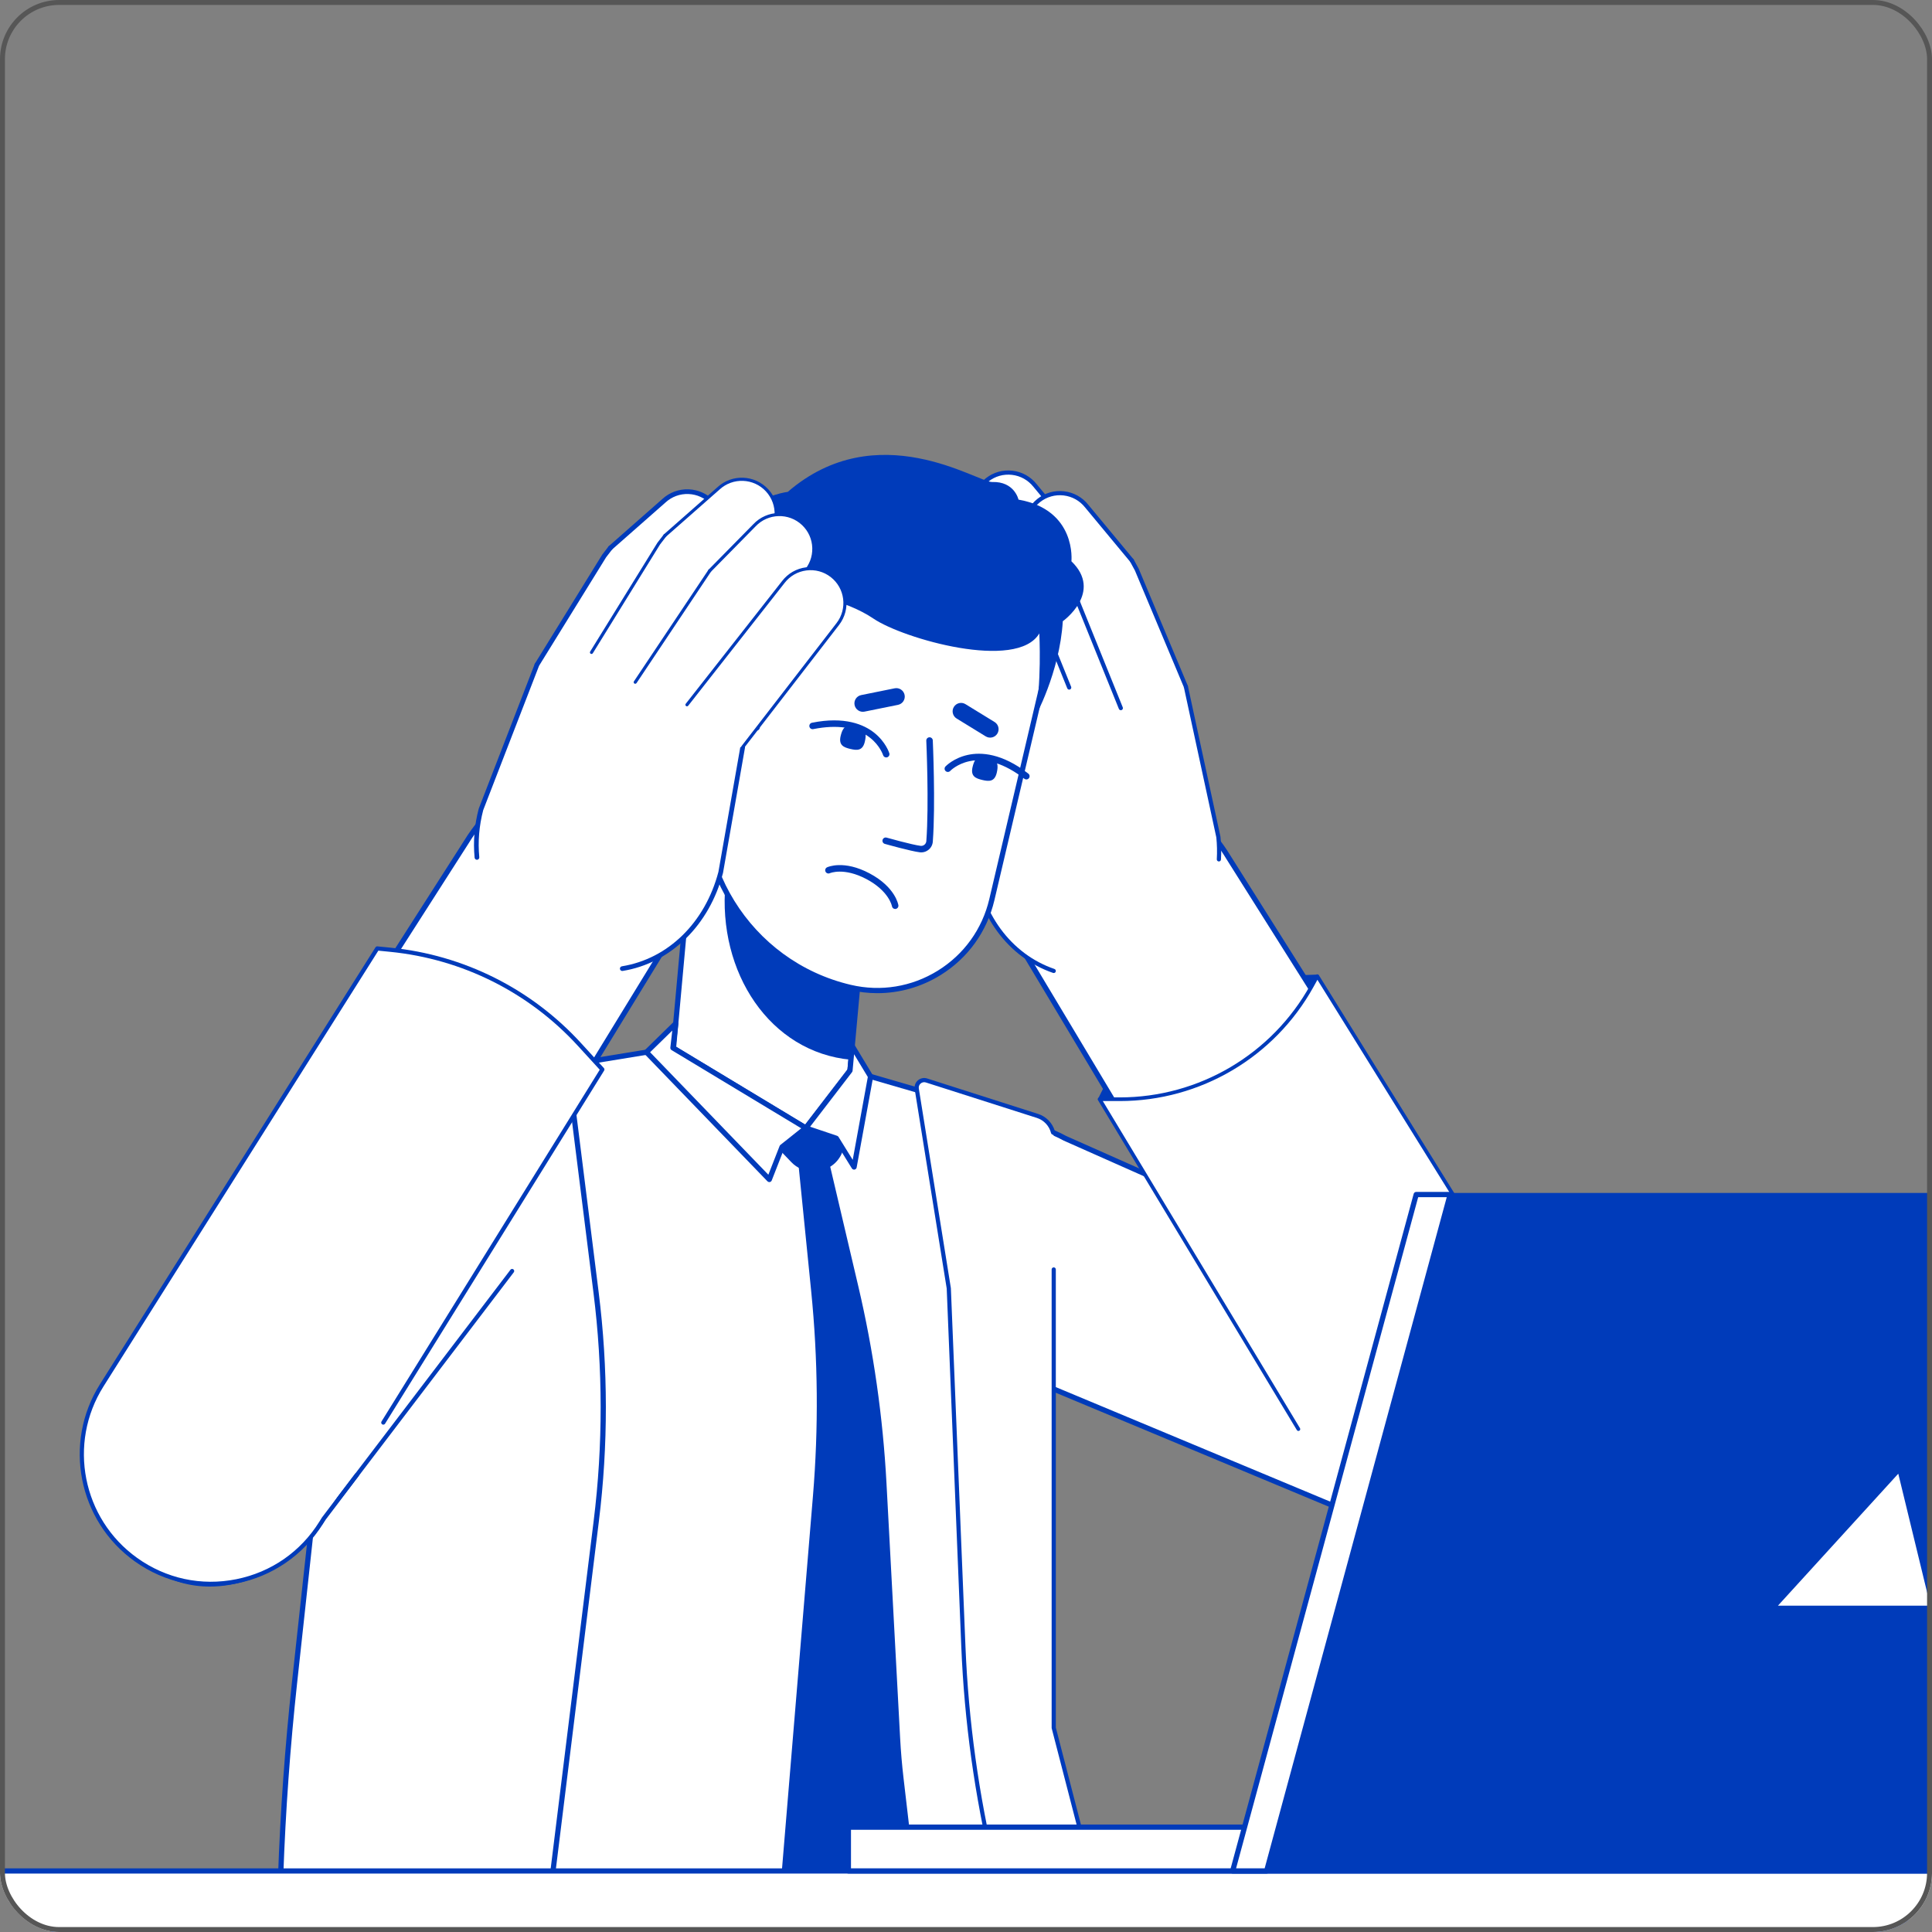
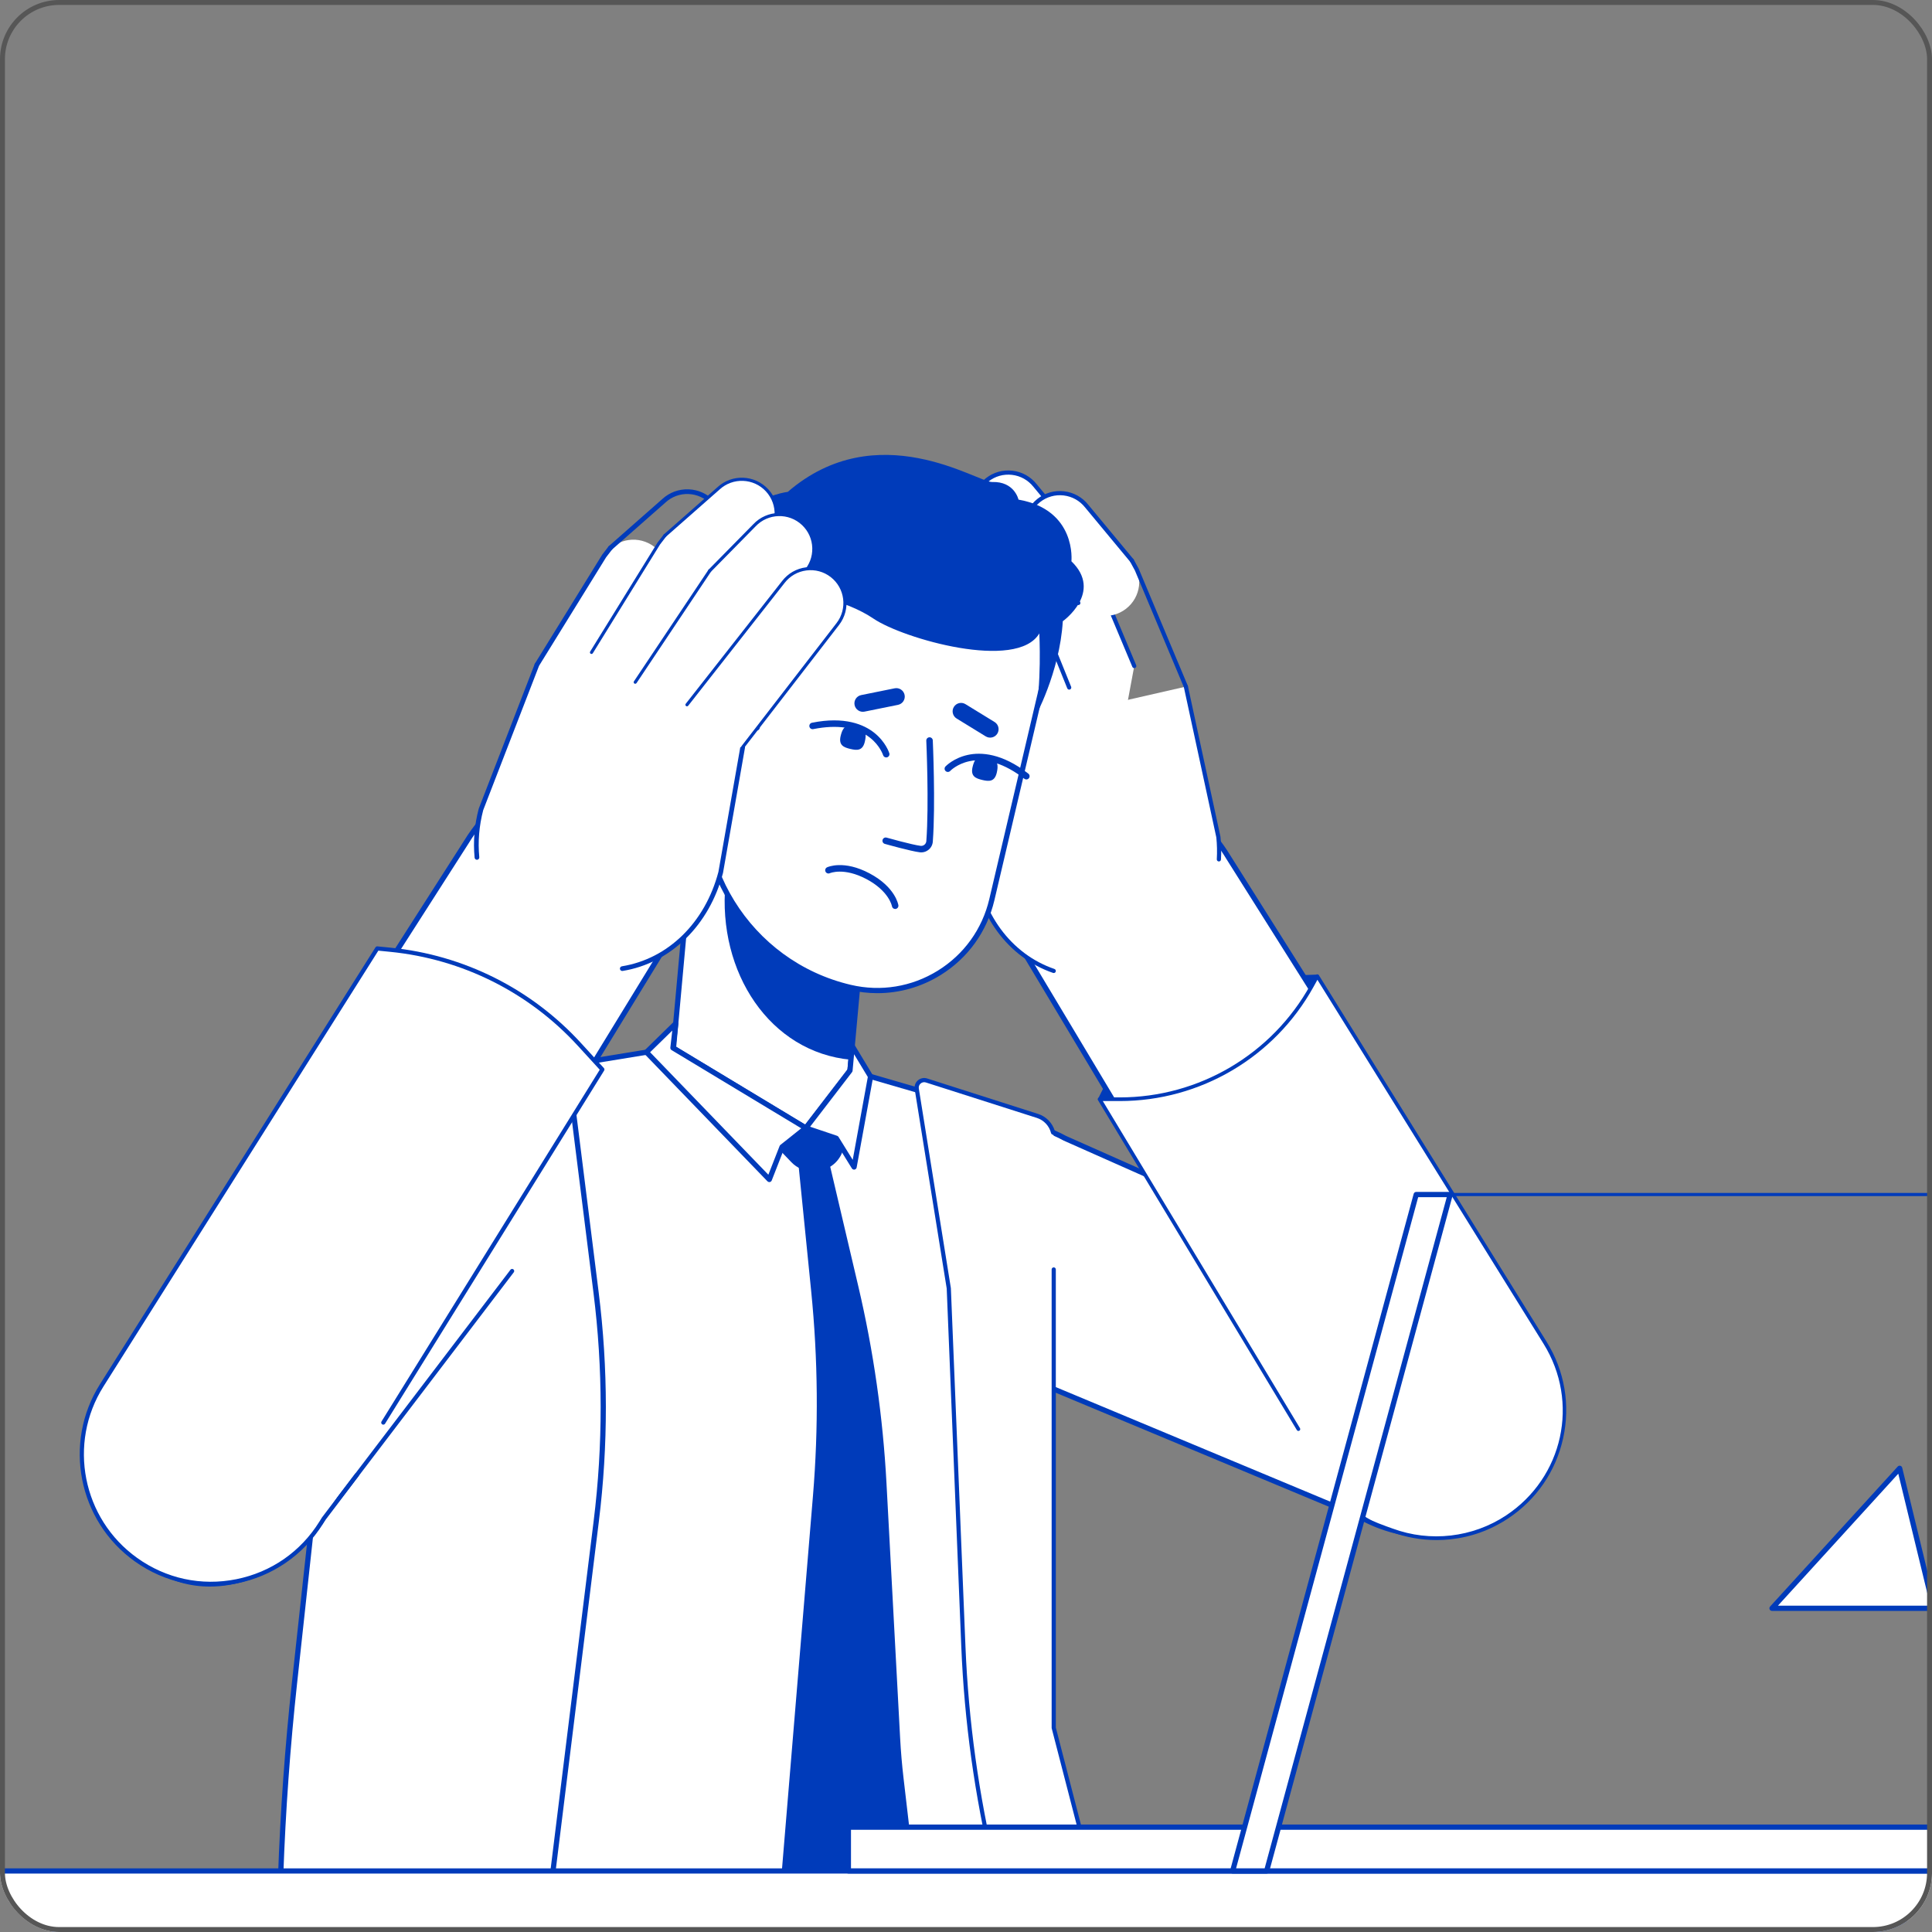
<svg xmlns="http://www.w3.org/2000/svg" width="392" height="392" viewBox="0 0 392 392" fill="none">
  <rect x="0" y="0" width="392" height="392" fill="#808080" stroke="none" />
  <g clip-path="url(#clip0_4_329)">
    <path d="M310.041 300.855C316.466 289.224 314.119 275.769 302.489 269.344L216.061 230.953C204.431 224.527 189.794 228.747 183.368 240.377C176.943 252.008 181.163 266.645 192.793 273.07L276.061 307.825C287.691 314.251 303.617 312.486 310.042 300.856L310.041 300.855Z" fill="white" />
    <path d="M290.345 312.038C285.364 312.038 280.266 310.748 275.829 308.302L192.587 273.559C192.569 273.551 192.552 273.543 192.535 273.533C186.787 270.357 182.618 265.133 180.799 258.821C178.98 252.51 179.727 245.869 182.903 240.12C186.079 234.372 191.303 230.204 197.615 228.384C203.919 226.567 210.552 227.31 216.296 230.476L302.704 268.859C302.718 268.865 302.732 268.871 302.746 268.879C305.642 270.479 308.051 272.547 309.904 275.024C311.678 277.396 312.906 280.09 313.553 283.032C314.828 288.823 313.745 295.243 310.505 301.109C307.419 306.694 301.946 310.432 295.093 311.631C293.539 311.903 291.948 312.037 290.345 312.037V312.038ZM193.023 272.592L276.264 307.336C276.282 307.343 276.299 307.351 276.315 307.361C280.564 309.708 285.566 311.005 290.475 311.005C298.135 311.005 305.57 307.849 309.575 300.599C312.691 294.959 313.736 288.801 312.517 283.262C311.244 277.481 307.695 272.834 302.25 269.819L215.842 231.436C215.829 231.43 215.815 231.424 215.801 231.416C204.445 225.143 190.102 229.277 183.828 240.633C180.789 246.134 180.074 252.489 181.815 258.528C183.554 264.557 187.532 269.551 193.021 272.592H193.023Z" fill="#003BBA" />
    <path d="M223.103 223.031L223.901 221.43C230.722 207.743 244.481 198.883 259.763 198.334L267.285 198.063L270.257 210.547L234.844 230.062L223.103 223.031Z" fill="#003BBA" />
    <path d="M234.844 230.38C234.788 230.38 234.731 230.365 234.681 230.334L222.939 223.303C222.797 223.217 222.744 223.037 222.818 222.889L223.617 221.288C230.495 207.487 244.342 198.569 259.752 198.016L267.275 197.745C267.427 197.739 267.561 197.842 267.596 197.989L270.567 210.473C270.6 210.612 270.536 210.756 270.411 210.825L234.999 230.339C234.951 230.366 234.898 230.379 234.845 230.379L234.844 230.38ZM223.518 222.91L234.85 229.696L269.891 210.386L267.036 198.391L259.774 198.652C244.597 199.197 230.959 207.98 224.185 221.572L223.518 222.91Z" fill="#003BBA" />
    <path d="M216.914 161.904C205.523 168.744 200.805 181.561 207.646 192.953L270.91 298.567C277.75 309.959 292.528 313.649 303.92 306.809C315.312 299.969 319.002 285.189 312.162 273.798L249.218 173.904C242.378 162.512 228.306 155.064 216.915 161.905L216.914 161.904Z" fill="white" />
    <path d="M291.578 310.781C289.579 310.781 287.568 310.535 285.579 310.039C279.206 308.448 273.835 304.47 270.455 298.84L207.191 193.226C205.487 190.388 204.44 187.391 204.08 184.319C203.734 181.377 204.024 178.43 204.938 175.561C206.739 169.911 210.897 164.899 216.642 161.45C219.459 159.758 222.538 158.854 225.791 158.762C228.81 158.677 231.899 159.288 234.978 160.579C240.799 163.02 246.154 167.775 249.668 173.625L312.61 273.515C312.61 273.515 312.614 273.522 312.616 273.525C315.997 279.156 316.982 285.766 315.392 292.138C313.802 298.511 309.824 303.882 304.194 307.264C300.32 309.589 295.984 310.782 291.58 310.782L291.578 310.781ZM226.415 159.782C223.288 159.782 220.156 160.575 217.188 162.357C211.663 165.674 207.671 170.478 205.948 175.882C204.149 181.528 204.893 187.337 208.1 192.68L271.364 298.294C275.772 305.633 283.579 309.705 291.575 309.705C295.696 309.705 299.866 308.625 303.648 306.353C314.769 299.675 318.386 285.196 311.711 274.074L248.77 174.185C248.77 174.185 248.766 174.178 248.764 174.175C243.847 165.986 235.154 159.78 226.416 159.78L226.415 159.782Z" fill="#003BBA" />
    <path d="M313.499 272.449L267.285 198.063L266.19 200.042C258.341 214.227 243.408 223.032 227.196 223.032H223.103L269.221 299.547C276.84 312.188 293.455 315.94 305.768 307.799C317.487 300.05 320.913 284.384 313.499 272.45V272.449Z" fill="white" />
    <path d="M291.5 312.477C288.377 312.477 285.247 311.922 282.314 310.84L281.045 310.386C279.918 309.984 278.794 309.532 277.701 309.044L273.237 307.049C273.051 306.966 272.966 306.746 273.05 306.56C273.133 306.373 273.353 306.289 273.539 306.372L278.003 308.367C279.078 308.847 280.185 309.291 281.293 309.688L282.566 310.143C290.195 312.958 298.791 311.966 305.561 307.489C317.194 299.797 320.542 284.492 313.182 272.646L267.302 198.797L266.514 200.223C258.602 214.521 243.536 223.403 227.195 223.403H223.758L263.765 289.778C263.871 289.954 263.814 290.182 263.639 290.287C263.463 290.392 263.235 290.335 263.13 290.16L222.783 223.223C222.714 223.108 222.712 222.965 222.778 222.848C222.844 222.732 222.968 222.66 223.101 222.66H227.195C243.267 222.66 258.084 213.924 265.865 199.862L266.96 197.883C267.024 197.768 267.143 197.696 267.275 197.692C267.403 197.69 267.53 197.756 267.599 197.867L313.813 272.253C317.45 278.107 318.642 285.039 317.169 291.772C315.697 298.505 311.72 304.306 305.97 308.107C302.407 310.463 298.464 311.884 294.25 312.331C293.337 312.428 292.418 312.477 291.499 312.477H291.5Z" fill="#003BBA" />
    <path d="M197.077 149.246L182.014 121.767C180.174 118.411 181.403 114.198 184.759 112.358C188.115 110.518 192.328 111.748 194.168 115.103L209.499 142.564L211.634 151.323L197.076 149.246H197.077Z" fill="white" />
    <path d="M197.077 149.67C196.928 149.67 196.783 149.591 196.705 149.45L181.642 121.97C180.697 120.248 180.48 118.26 181.031 116.374C181.581 114.489 182.833 112.931 184.556 111.986C188.111 110.037 192.59 111.344 194.54 114.9L209.869 142.357C209.984 142.562 209.911 142.82 209.706 142.934C209.502 143.048 209.244 142.975 209.13 142.771L193.799 115.31C192.073 112.161 188.11 111.006 184.965 112.729C183.44 113.564 182.334 114.943 181.846 116.612C181.36 118.28 181.552 120.038 182.387 121.562L197.45 149.042C197.563 149.247 197.488 149.505 197.283 149.617C197.218 149.652 197.148 149.669 197.079 149.669L197.077 149.67Z" fill="#003BBA" />
    <path d="M207.446 144.478L197.183 122.034C195.591 118.553 197.123 114.441 200.604 112.849C204.085 111.257 208.197 112.789 209.789 116.27L220.502 139.698L222.08 145.676L209.247 148.77L207.447 144.478H207.446Z" fill="white" />
    <path d="M209.174 115.174L201.698 104.726C199.534 101.569 195.22 100.764 192.063 102.927C188.907 105.091 188.101 109.405 190.265 112.562L197.741 123.009C199.884 126.137 204.144 126.961 207.3 124.859C210.515 122.716 211.358 118.36 209.174 115.174Z" fill="white" />
    <path d="M207.446 144.902C207.285 144.902 207.13 144.809 207.059 144.653L197.355 123.185C197.258 122.972 197.353 122.721 197.567 122.624C197.78 122.528 198.031 122.622 198.128 122.836L207.832 144.304C207.928 144.517 207.834 144.769 207.62 144.865C207.564 144.891 207.504 144.903 207.445 144.903L207.446 144.902Z" fill="#003BBA" />
    <path d="M220.501 140.122C220.341 140.122 220.188 140.03 220.117 139.876L208.789 115.352C208.691 115.139 208.784 114.887 208.996 114.789C209.208 114.69 209.46 114.783 209.559 114.995L220.886 139.52C220.985 139.733 220.891 139.984 220.679 140.082C220.622 140.109 220.562 140.122 220.502 140.122H220.501Z" fill="#003BBA" />
    <path d="M197.742 123.434C197.609 123.434 197.479 123.373 197.396 123.257L189.92 112.81C187.623 109.458 188.479 104.871 191.824 102.579C193.445 101.468 195.4 101.054 197.332 101.416C199.263 101.776 200.938 102.867 202.049 104.488L209.52 114.929C209.656 115.119 209.612 115.383 209.421 115.52C209.23 115.657 208.965 115.612 208.83 115.422L201.353 104.974C200.365 103.534 198.884 102.569 197.176 102.25C195.467 101.931 193.737 102.297 192.304 103.279C189.345 105.307 188.588 109.365 190.616 112.324L198.086 122.765C198.223 122.956 198.179 123.22 197.988 123.357C197.913 123.41 197.827 123.436 197.742 123.436V123.434Z" fill="#003BBA" />
    <path d="M240.615 139.314L247.212 169.85C248.641 184.013 239.424 196.541 225.262 197.97L223.898 198.108C209.735 199.537 198.951 189.026 197.523 174.863L197.077 149.245" fill="white" />
    <path d="M213.802 197.427C213.756 197.427 213.71 197.42 213.664 197.404C204.531 194.272 198.184 185.651 197.101 174.906C197.1 174.894 197.099 174.882 197.099 174.871L196.653 149.252C196.649 149.018 196.836 148.825 197.07 148.821C197.303 148.819 197.497 149.003 197.501 149.238L197.947 174.838C199.002 185.241 205.129 193.58 213.94 196.602C214.161 196.678 214.279 196.919 214.204 197.14C214.143 197.316 213.979 197.426 213.803 197.426L213.802 197.427Z" fill="#003BBA" />
    <path d="M247.311 174.789C247.302 174.789 247.294 174.789 247.285 174.789C247.051 174.775 246.873 174.575 246.887 174.341C246.972 172.882 246.941 171.394 246.792 169.917L240.199 139.404C240.149 139.175 240.296 138.949 240.525 138.9C240.754 138.851 240.979 138.997 241.028 139.225L247.626 169.761C247.629 169.777 247.631 169.792 247.633 169.808C247.788 171.338 247.821 172.879 247.733 174.39C247.72 174.616 247.532 174.79 247.31 174.79L247.311 174.789Z" fill="#003BBA" />
    <path d="M216.94 139.502L207.393 116.742C205.912 113.213 207.573 109.152 211.103 107.671C214.633 106.19 218.694 107.851 220.175 111.381L230.14 135.138L227.851 147.476L219.752 144.107L216.94 139.502Z" fill="white" />
    <path d="M219.183 109.563L210.01 98.51C207.635 95.51 203.276 95.003 200.275 97.379C197.274 99.755 196.768 104.113 199.144 107.114L208.317 118.167C210.671 121.14 214.976 121.669 217.981 119.354C221.041 116.996 221.581 112.591 219.184 109.563H219.183Z" fill="white" />
    <path d="M230.141 135.561C229.975 135.561 229.817 135.464 229.75 135.302L219.793 111.565L218.81 109.766C218.698 109.561 218.774 109.303 218.979 109.191C219.185 109.078 219.442 109.155 219.555 109.359L220.547 111.177C220.554 111.19 220.559 111.203 220.566 111.216L230.531 134.973C230.621 135.189 230.52 135.437 230.304 135.529C230.25 135.551 230.195 135.561 230.14 135.561H230.141Z" fill="#003BBA" />
    <path d="M216.94 139.926C216.772 139.926 216.613 139.826 216.546 139.661L207.922 118.326C207.834 118.109 207.939 117.862 208.156 117.774C208.374 117.686 208.621 117.791 208.709 118.008L217.333 139.343C217.421 139.56 217.316 139.807 217.099 139.895C217.047 139.916 216.993 139.926 216.94 139.926Z" fill="#003BBA" />
    <path d="M208.316 118.591C208.195 118.591 208.074 118.539 207.99 118.437L198.818 107.385C197.592 105.837 197.046 103.914 197.272 101.963C197.499 100.011 198.472 98.265 200.012 97.045C201.553 95.826 203.475 95.279 205.427 95.506C207.378 95.733 209.124 96.706 210.344 98.246L219.511 109.292C219.661 109.472 219.636 109.739 219.456 109.888C219.276 110.038 219.009 110.013 218.859 109.833L209.687 98.781C208.602 97.41 207.057 96.549 205.33 96.349C203.605 96.149 201.903 96.632 200.54 97.711C199.177 98.79 198.316 100.335 198.116 102.061C197.916 103.788 198.399 105.488 199.478 106.851L208.645 117.897C208.795 118.077 208.77 118.344 208.59 118.493C208.51 118.559 208.415 118.591 208.32 118.591H208.316Z" fill="#003BBA" />
-     <path d="M227.413 143.678L217.867 120.919C216.386 117.389 218.047 113.328 221.577 111.847C225.107 110.366 229.168 112.027 230.649 115.557L240.614 139.314L227.413 143.678Z" fill="white" />
    <path d="M229.656 113.739L220.484 102.687C218.109 99.686 213.75 99.179 210.749 101.556C207.748 103.931 207.242 108.29 209.618 111.291L218.79 122.343C221.145 125.317 225.45 125.846 228.454 123.531C231.515 121.172 232.055 116.768 229.658 113.739H229.656Z" fill="white" />
    <path d="M240.615 139.738C240.449 139.738 240.291 139.64 240.223 139.478L230.267 115.742L229.284 113.943C229.172 113.737 229.247 113.48 229.453 113.367C229.658 113.255 229.916 113.33 230.028 113.536L231.021 115.354C231.028 115.366 231.033 115.379 231.04 115.393L241.005 139.15C241.095 139.366 240.994 139.614 240.778 139.705C240.725 139.727 240.669 139.738 240.615 139.738Z" fill="#003BBA" />
-     <path d="M227.414 144.102C227.247 144.102 227.088 144.002 227.021 143.837L218.397 122.502C218.309 122.285 218.414 122.038 218.631 121.95C218.849 121.862 219.096 121.967 219.184 122.184L227.808 143.519C227.896 143.736 227.791 143.983 227.573 144.071C227.522 144.092 227.467 144.102 227.414 144.102Z" fill="#003BBA" />
    <path d="M218.79 122.767C218.668 122.767 218.548 122.715 218.464 122.614L209.292 111.561C208.066 110.013 207.519 108.091 207.746 106.139C207.973 104.188 208.946 102.442 210.486 101.222C212.026 100.003 213.949 99.456 215.901 99.683C217.852 99.909 219.598 100.883 220.818 102.423L229.985 113.468C230.134 113.648 230.11 113.915 229.93 114.065C229.75 114.214 229.483 114.19 229.333 114.01L220.161 102.957C219.075 101.586 217.531 100.726 215.804 100.525C214.078 100.325 212.377 100.808 211.014 101.887C209.652 102.967 208.79 104.511 208.59 106.238C208.39 107.964 208.873 109.665 209.952 111.028L219.119 122.073C219.268 122.253 219.244 122.52 219.064 122.67C218.984 122.736 218.889 122.767 218.794 122.767H218.79Z" fill="#003BBA" />
    <path d="M146.016 233.245L159.644 234.486C165.801 235.047 171.247 230.51 171.809 224.352L176.302 175.048C176.863 168.89 172.326 163.444 166.169 162.882L152.542 161.641C146.384 161.08 140.938 165.617 140.376 171.774L135.883 221.079C135.322 227.237 139.859 232.683 146.016 233.245Z" fill="white" />
    <path d="M160.667 235.063C160.312 235.063 159.955 235.047 159.595 235.014L145.967 233.773C139.529 233.185 134.767 227.47 135.355 221.032L139.848 171.727C140.132 168.607 141.614 165.785 144.02 163.781C146.426 161.776 149.47 160.829 152.589 161.113L166.217 162.354C169.336 162.638 172.158 164.12 174.162 166.526C176.167 168.933 177.114 171.976 176.83 175.095L172.337 224.4C171.783 230.478 166.657 235.062 160.668 235.062L160.667 235.063ZM151.507 162.123C149.02 162.123 146.634 162.984 144.7 164.595C142.511 166.418 141.162 168.984 140.904 171.822L136.41 221.127C136.152 223.965 137.014 226.732 138.837 228.921C140.66 231.11 143.226 232.458 146.064 232.717L159.691 233.958C160.019 233.988 160.344 234.003 160.667 234.003C166.116 234.003 170.778 229.834 171.281 224.305L175.775 175C176.033 172.162 175.171 169.395 173.348 167.206C171.525 165.017 168.958 163.669 166.121 163.41L152.494 162.169C152.164 162.139 151.834 162.124 151.507 162.124V162.123Z" fill="#003BBA" />
    <path d="M147.196 179.251L148.773 161.938C149.971 161.633 151.24 161.522 152.54 161.641L166.168 162.882C172.325 163.443 176.862 168.89 176.301 175.048L172.659 215.02C156.224 213.522 145.552 197.294 147.196 179.249V179.251Z" fill="#003BBA" />
    <path d="M172.508 200.339C185.356 203.36 198.22 195.394 201.241 182.547L211.77 137.775C215.717 120.989 205.309 104.181 188.523 100.234C171.737 96.287 154.93 106.695 150.982 123.481L143.807 153.992C138.933 174.716 151.784 195.468 172.508 200.34V200.339Z" fill="white" />
    <path d="M178.025 201.513C176.149 201.513 174.26 201.295 172.387 200.854C167.251 199.647 162.507 197.47 158.282 194.383C154.204 191.402 150.78 187.702 148.109 183.388C145.436 179.072 143.65 174.36 142.8 169.379C141.919 164.222 142.085 159.003 143.293 153.869L150.468 123.358C152.41 115.101 157.45 108.096 164.662 103.63C171.873 99.165 180.391 97.775 188.647 99.717C196.904 101.659 203.909 106.699 208.375 113.91C212.841 121.121 214.23 129.639 212.288 137.896L201.759 182.668C200.266 189.019 196.388 194.41 190.84 197.844C186.928 200.266 182.515 201.513 178.026 201.513H178.025ZM181.375 99.93C167.456 99.93 154.819 109.478 151.498 123.601L144.323 154.112C139.525 174.519 152.222 195.024 172.63 199.823C178.706 201.252 184.974 200.229 190.281 196.943C195.587 193.657 199.297 188.501 200.726 182.425L211.255 137.653C215.129 121.178 204.878 104.623 188.403 100.749C186.05 100.196 183.695 99.931 181.376 99.931L181.375 99.93Z" fill="#003BBA" />
    <path d="M138.42 123.741C143.651 101.495 159.836 99.802 159.836 99.802C178.012 84.122 198.385 97.897 201.302 97.799C205.854 97.646 206.652 101.37 206.652 101.37C218.499 103.466 217.389 113.883 217.389 113.883C223.889 120.168 215.639 126.046 215.639 126.046C215.003 136.557 209.901 145.723 209.901 145.723C211.429 139.226 210.876 128.517 210.876 128.517C206.34 136.215 183.227 129.588 177.242 125.527C171.495 121.627 163.521 120.55 162.886 120.469C160.442 123.727 153.409 147.461 153.409 147.461L144.885 155.394L139.596 177.52C135.361 170.68 133.19 145.989 138.421 123.741H138.42Z" fill="#003BBA" />
    <path d="M179.81 153.685C179.528 153.685 179.267 153.503 179.179 153.219C179.171 153.194 178.554 151.279 176.532 149.687C173.839 147.566 169.852 146.962 165.004 147.938C164.647 148.01 164.299 147.779 164.227 147.422C164.155 147.065 164.386 146.717 164.743 146.645C171.415 145.301 175.317 147.022 177.415 148.703C179.728 150.556 180.412 152.74 180.441 152.832C180.547 153.181 180.349 153.55 180.002 153.655C179.938 153.674 179.873 153.683 179.81 153.683V153.685Z" fill="#003BBA" />
    <path d="M170.564 149.33C170.124 151.202 171.18 151.641 172.536 151.96C173.892 152.279 175.034 152.357 175.473 150.484C176.063 147.977 174.964 147.719 173.608 147.401C172.252 147.082 171.145 146.854 170.564 149.33Z" fill="#003BBA" />
    <path d="M208.243 158.151C208.102 158.151 207.959 158.106 207.839 158.012C203.905 154.954 200.041 153.724 196.666 154.455C194.164 154.997 192.811 156.405 192.798 156.419C192.548 156.684 192.13 156.696 191.865 156.446C191.6 156.196 191.588 155.778 191.839 155.513C191.904 155.443 193.49 153.793 196.386 153.165C199.015 152.596 203.275 152.793 208.648 156.969C208.935 157.193 208.987 157.607 208.764 157.895C208.633 158.062 208.439 158.149 208.242 158.149L208.243 158.151Z" fill="#003BBA" />
    <path d="M202.243 156.78C201.803 158.652 200.661 158.573 199.305 158.255C197.95 157.936 196.893 157.498 197.333 155.625C197.922 153.118 199.021 153.377 200.377 153.696C201.733 154.015 202.824 154.303 202.243 156.78Z" fill="#003BBA" />
    <path d="M186.919 172.948C186.824 172.948 186.729 172.942 186.632 172.931C184.842 172.716 179.746 171.285 179.53 171.223C179.179 171.125 178.975 170.76 179.074 170.409C179.173 170.058 179.538 169.854 179.888 169.953C179.94 169.968 185.101 171.418 186.79 171.621C187.073 171.655 187.351 171.573 187.572 171.392C187.794 171.209 187.928 170.951 187.95 170.664C188.516 163.172 187.95 150.413 187.943 150.285C187.926 149.921 188.208 149.613 188.573 149.596C188.937 149.579 189.245 149.861 189.262 150.226C189.267 150.354 189.838 163.193 189.265 170.764C189.216 171.413 188.912 171.998 188.41 172.411C187.983 172.762 187.462 172.949 186.919 172.949V172.948Z" fill="#003BBA" />
    <path d="M181.627 184.43C181.308 184.43 181.028 184.199 180.976 183.874C180.966 183.821 180.393 180.809 175.815 178.375C171.219 175.932 168.397 177.159 168.369 177.172C168.04 177.321 167.647 177.178 167.496 176.85C167.343 176.521 167.483 176.132 167.811 175.977C167.947 175.913 171.209 174.432 176.435 177.21C181.661 179.988 182.257 183.52 182.281 183.67C182.336 184.03 182.089 184.366 181.728 184.421C181.695 184.426 181.661 184.429 181.628 184.429L181.627 184.43Z" fill="#003BBA" />
    <path d="M175.411 144.387L182.202 143.013C183.129 142.826 183.729 141.923 183.541 140.996C183.353 140.07 182.45 139.47 181.524 139.657L174.732 141.031C173.806 141.219 173.206 142.122 173.394 143.048C173.581 143.975 174.484 144.575 175.411 144.387Z" fill="#003BBA" />
    <path d="M194.101 145.788L200.007 149.412C200.813 149.905 201.867 149.653 202.361 148.848C202.855 148.042 202.603 146.987 201.797 146.493L195.891 142.87C195.086 142.376 194.031 142.629 193.537 143.434C193.043 144.24 193.295 145.294 194.101 145.788Z" fill="#003BBA" />
    <path d="M136.048 154.261L141.822 158.875C146.521 162.631 153.53 160.209 154.907 154.352C155.631 151.274 154.518 148.054 152.048 146.079L146.274 141.465C141.575 137.709 134.565 140.131 133.188 145.988C132.464 149.066 133.577 152.286 136.048 154.261Z" fill="white" />
    <path d="M146.925 156.103C146.727 156.103 146.533 156.015 146.403 155.849C146.179 155.562 146.231 155.147 146.519 154.923C147.448 154.202 148.082 153.213 148.352 152.064C148.664 150.736 148.441 149.367 147.723 148.207C147.005 147.048 145.878 146.238 144.551 145.926C142.792 145.512 140.986 146.04 139.723 147.335C139.469 147.596 139.051 147.601 138.79 147.347C138.529 147.092 138.524 146.675 138.778 146.414C140.344 144.808 142.672 144.128 144.853 144.641C146.524 145.035 147.941 146.054 148.844 147.513C149.747 148.972 150.028 150.695 149.636 152.366C149.301 153.79 148.482 155.069 147.328 155.965C147.208 156.059 147.066 156.104 146.925 156.104V156.103Z" fill="#003BBA" />
    <path d="M141.714 152.234C141.535 152.234 141.358 152.163 141.229 152.022C140.982 151.755 140.998 151.337 141.266 151.09C142.838 149.638 145.019 149.064 147.099 149.553C148.17 149.806 148.857 150.268 149.439 150.731C149.724 150.958 149.772 151.372 149.545 151.658C149.318 151.943 148.904 151.99 148.618 151.764C148.069 151.327 147.573 151.019 146.798 150.838C145.145 150.449 143.412 150.906 142.162 152.06C142.035 152.178 141.875 152.235 141.715 152.235L141.714 152.234Z" fill="#003BBA" />
    <path d="M143.693 160.667C143.605 160.667 143.515 160.649 143.43 160.611C142.713 160.3 142.033 159.889 141.409 159.39L135.635 154.776C132.98 152.654 131.768 149.145 132.546 145.837C133.244 142.866 135.384 140.496 138.27 139.498C141.155 138.501 144.301 139.044 146.686 140.95L152.46 145.564C153.05 146.035 153.577 146.58 154.028 147.184C154.246 147.477 154.185 147.889 153.893 148.108C153.6 148.326 153.187 148.266 152.97 147.973C152.586 147.459 152.138 146.996 151.635 146.594L145.861 141.98C143.832 140.358 141.155 139.897 138.7 140.745C136.245 141.594 134.424 143.61 133.829 146.138C133.167 148.954 134.199 151.94 136.458 153.745L142.232 158.359C142.765 158.785 143.345 159.135 143.954 159.401C144.288 159.546 144.442 159.935 144.297 160.269C144.189 160.517 143.946 160.666 143.691 160.666L143.693 160.667Z" fill="#003BBA" />
    <path d="M61.057 420.118H184.85C200.433 417.067 210.098 414.152 210.098 414.152C216.892 399.942 218.572 383.824 214.857 368.52L212.962 360.717C209.278 345.539 208.484 329.802 210.625 314.33L212.627 228.874L172.46 217.208L163.5 228.874L136.54 212.612L76.847 222.356C76.847 222.356 62.333 323.966 61.191 357.977C60.551 377.035 60.628 399.049 60.819 414.722C60.842 416.518 60.919 418.322 61.058 420.118H61.057Z" fill="white" />
    <path d="M184.851 420.648H61.058C60.781 420.648 60.551 420.435 60.529 420.159C60.393 418.389 60.312 416.562 60.289 414.727C60.103 399.441 60.016 377.184 60.66 357.958C61.791 324.306 76.176 223.296 76.321 222.28C76.354 222.051 76.532 221.869 76.76 221.832L136.453 212.087C136.577 212.067 136.704 212.091 136.812 212.156L163.367 228.174L172.038 216.884C172.17 216.711 172.396 216.637 172.606 216.697L212.774 228.363C213.005 228.43 213.162 228.644 213.155 228.885L211.153 314.341C211.153 314.361 211.151 314.381 211.148 314.401C209.007 329.872 209.791 345.413 213.475 360.591L215.37 368.394C217.233 376.069 217.763 383.945 216.944 391.801C216.124 399.656 213.982 407.253 210.575 414.38C210.511 414.514 210.393 414.615 210.25 414.658C210.153 414.688 200.38 417.616 184.95 420.638C184.916 420.644 184.882 420.647 184.848 420.647L184.851 420.648ZM61.55 419.588H184.799C198.859 416.832 208.185 414.16 209.722 413.711C216.358 399.705 217.999 383.71 214.342 368.645L212.448 360.842C208.734 345.543 207.943 329.882 210.096 314.287L212.088 229.269L172.659 217.817L163.919 229.197C163.755 229.411 163.456 229.467 163.225 229.328L136.431 213.166L77.315 222.816C76.336 229.715 62.812 325.454 61.719 357.995C61.075 377.201 61.162 399.441 61.348 414.716C61.369 416.359 61.436 417.995 61.549 419.589L61.55 419.588Z" fill="#003BBA" />
    <path d="M166.992 231.912L173.843 261.075C176.92 274.172 178.829 287.517 179.548 300.951L182.318 352.693C182.462 355.393 182.691 358.087 183.005 360.773L185.989 386.348L178.751 410.972L158.112 389.741L165.267 303.529C166.415 289.694 166.295 275.783 164.907 261.97L161.888 231.912H166.993H166.992Z" fill="#003BBA" />
    <path d="M178.751 411.29C178.666 411.29 178.583 411.256 178.523 411.193L157.884 389.963C157.82 389.897 157.787 389.807 157.795 389.715L164.95 303.503C166.093 289.723 165.973 275.759 164.59 262L161.572 231.943C161.563 231.854 161.592 231.765 161.652 231.698C161.712 231.631 161.798 231.593 161.887 231.593H166.992C167.14 231.593 167.268 231.695 167.302 231.838L174.153 261.001C177.226 274.08 179.147 287.516 179.866 300.932L182.636 352.674C182.779 355.356 183.01 358.067 183.321 360.734L186.305 386.309C186.31 386.351 186.306 386.395 186.294 386.435L179.056 411.059C179.024 411.167 178.938 411.251 178.827 411.278C178.802 411.284 178.776 411.288 178.751 411.288V411.29ZM158.44 389.623L178.599 410.359L185.665 386.319L182.689 360.809C182.376 358.129 182.144 355.403 182 352.709L179.23 300.967C178.514 287.588 176.597 274.19 173.533 261.147L166.739 232.23H162.238L165.222 261.938C166.608 275.735 166.729 289.736 165.583 303.556L158.439 389.623H158.44Z" fill="#003BBA" />
    <path d="M171.811 227.948L167.741 227.286L163.5 228.872L160.093 228.828L156.091 230.678L160.81 235.6C162.029 236.871 163.772 237.501 165.521 237.301L165.966 237.25C168.408 236.973 170.39 235.147 170.866 232.736L171.81 227.948H171.811Z" fill="#003BBA" />
    <path d="M164.896 237.655C163.282 237.655 161.707 236.994 160.582 235.821L155.862 230.899C155.791 230.825 155.761 230.721 155.78 230.62C155.799 230.519 155.866 230.434 155.959 230.39L159.96 228.539C160.004 228.519 160.052 228.508 160.098 228.51L163.446 228.553L167.631 226.988C167.682 226.968 167.739 226.962 167.793 226.972L171.863 227.633C171.948 227.647 172.024 227.695 172.073 227.766C172.122 227.837 172.141 227.925 172.124 228.008L171.179 232.796C170.675 235.354 168.595 237.271 166.004 237.565L165.559 237.616C165.339 237.642 165.117 237.653 164.897 237.653L164.896 237.655ZM156.63 230.78L161.04 235.38C162.183 236.571 163.845 237.172 165.486 236.985L165.931 236.935C168.245 236.672 170.103 234.959 170.554 232.674L171.435 228.209L167.773 227.614L163.611 229.17C163.574 229.184 163.534 229.191 163.495 229.19L160.161 229.147L156.63 230.78Z" fill="#003BBA" />
    <path d="M131.16 213.488L137.105 207.675L136.54 212.611L163.5 228.873L158.675 232.714L156.092 239.313L131.16 213.488Z" fill="white" />
    <path d="M156.092 239.843C155.95 239.843 155.811 239.786 155.711 239.681L130.778 213.856C130.576 213.646 130.581 213.314 130.789 213.109L136.732 207.296C136.893 207.139 137.134 207.1 137.336 207.198C137.537 207.297 137.655 207.512 137.629 207.735L137.103 212.332L163.772 228.419C163.92 228.509 164.016 228.664 164.027 228.838C164.039 229.011 163.965 229.18 163.828 229.288L159.114 233.04L156.584 239.507C156.518 239.676 156.371 239.799 156.194 239.834C156.159 239.841 156.125 239.844 156.09 239.844L156.092 239.843ZM131.907 213.499L155.899 238.351L158.181 232.521C158.214 232.434 158.271 232.357 158.344 232.299L162.572 228.933L136.264 213.064C136.086 212.957 135.987 212.756 136.011 212.55L136.406 209.098L131.905 213.5L131.907 213.499Z" fill="#003BBA" />
    <path d="M172.46 217.207L163.5 228.873L169.684 230.956L173.292 236.785L176.636 218.42L172.913 212.243L172.46 217.207Z" fill="white" />
    <path d="M173.292 237.315C173.111 237.315 172.939 237.222 172.841 237.064L169.334 231.398L163.331 229.376C163.169 229.321 163.043 229.191 162.993 229.028C162.943 228.865 162.975 228.687 163.08 228.551L171.946 217.007L172.385 212.195C172.406 211.967 172.57 211.778 172.794 211.727C173.017 211.675 173.249 211.773 173.366 211.969L177.09 218.147C177.157 218.257 177.18 218.389 177.158 218.516L173.814 236.881C173.774 237.097 173.606 237.265 173.391 237.307C173.358 237.313 173.325 237.316 173.292 237.316V237.315ZM164.372 228.607L169.853 230.454C169.97 230.493 170.07 230.572 170.134 230.677L173.017 235.334L176.079 218.522L173.293 213.902L172.988 217.256C172.978 217.355 172.941 217.451 172.881 217.53L164.373 228.607H164.372Z" fill="#003BBA" />
    <path d="M112.449 420.118L111.768 383.14L120.985 308.603C122.887 293.225 122.874 277.669 120.947 262.294L115.185 216.305C114.989 214.767 113.539 213.709 112.014 213.992L82.877 219.392C76.909 220.498 72.373 225.388 71.718 231.421L59.761 341.404C56.918 367.548 55.998 393.856 57.002 420.118H112.45H112.449Z" fill="white" />
    <path d="M112.449 420.648H57C56.715 420.648 56.482 420.424 56.47 420.139C55.469 393.93 56.397 367.421 59.233 341.347L71.189 231.364C71.523 228.289 72.812 225.465 74.915 223.198C77.019 220.931 79.738 219.434 82.78 218.87L111.917 213.47C112.799 213.307 113.684 213.508 114.409 214.036C115.134 214.565 115.596 215.347 115.71 216.237L121.472 262.227C123.402 277.632 123.415 293.258 121.51 308.668L112.297 383.168L112.977 420.109C112.979 420.251 112.925 420.389 112.825 420.489C112.726 420.59 112.589 420.648 112.447 420.648H112.449ZM57.511 419.588H111.909L111.24 383.15C111.24 383.124 111.239 383.1 111.244 383.075L120.46 308.538C122.355 293.214 122.342 277.678 120.422 262.359L114.66 216.37C114.584 215.773 114.273 215.248 113.787 214.893C113.299 214.538 112.705 214.403 112.112 214.512L82.975 219.912C77.192 220.984 72.88 225.632 72.245 231.479L60.288 341.461C57.477 367.316 56.544 393.596 57.512 419.588H57.511Z" fill="#003BBA" />
    <path d="M186.009 220.921L192.509 261.393L195.47 334.127C196.086 349.251 198.169 364.279 201.69 379L210.268 414.86L230.733 416.022L213.802 350.576V230.92C213.802 228.866 212.474 227.048 210.517 226.423L187.981 219.224C186.896 218.878 185.828 219.798 186.008 220.922L186.009 220.921Z" fill="white" />
    <path d="M230.733 416.446C230.725 416.446 230.718 416.446 230.709 416.446L210.244 415.284C210.057 415.273 209.899 415.141 209.856 414.959L201.278 379.1C197.759 364.386 195.662 349.262 195.046 334.145L192.086 261.436L185.589 220.989C185.481 220.314 185.726 219.645 186.243 219.2C186.761 218.755 187.459 218.612 188.11 218.82L210.645 226.019C212.275 226.539 213.553 227.862 214.025 229.498L216.468 230.67C216.679 230.772 216.768 231.025 216.667 231.236C216.565 231.447 216.312 231.536 216.101 231.435L213.482 230.178C213.367 230.123 213.284 230.02 213.254 229.897C212.901 228.456 211.803 227.279 210.388 226.827L187.852 219.629C187.484 219.511 187.089 219.592 186.796 219.844C186.504 220.096 186.365 220.475 186.426 220.857L192.926 261.328C192.93 261.345 192.931 261.361 192.932 261.378L195.893 334.112C196.507 349.174 198.595 364.244 202.103 378.904L210.607 414.456L230.177 415.567L213.391 350.683C213.382 350.648 213.377 350.613 213.377 350.577V257.571C213.377 257.336 213.567 257.147 213.801 257.147C214.035 257.147 214.225 257.336 214.225 257.571V350.523L231.143 415.917C231.177 416.048 231.146 416.187 231.06 416.292C230.979 416.39 230.859 416.447 230.732 416.447L230.733 416.446Z" fill="#003BBA" />
    <path d="M32.021 318.573C20.691 311.63 16.091 298.77 23.034 287.44L62.881 232.747C69.824 221.417 84.637 217.862 95.965 224.805C107.294 231.748 110.85 246.56 103.907 257.89L65.801 307.933C58.858 319.263 43.349 325.516 32.02 318.574L32.021 318.573Z" fill="white" />
    <path d="M42.576 321.912C38.705 321.912 35.027 320.912 31.8 318.934C26.108 315.446 22.013 310.418 20.271 304.777C19.387 301.914 19.127 298.979 19.497 296.055C19.884 293.001 20.952 290.029 22.674 287.219C22.68 287.209 22.686 287.2 22.693 287.19L62.525 232.515C62.67 232.26 63.901 230.151 66.141 227.841C68.291 225.623 71.803 222.816 76.371 221.982C76.774 221.659 78.453 220.362 80.263 219.695C80.483 219.614 80.727 219.727 80.807 219.946C80.888 220.165 80.775 220.409 80.556 220.491C78.662 221.187 76.843 222.69 76.825 222.706C76.767 222.754 76.7 222.786 76.626 222.798C72.238 223.567 68.842 226.277 66.765 228.415C64.498 230.75 63.264 232.932 63.251 232.953C63.243 232.968 63.234 232.982 63.224 232.996L23.387 287.676C20.122 293.012 19.324 298.839 21.08 304.526C22.762 309.97 26.726 314.83 32.242 318.21C43.708 325.237 58.94 318.316 65.44 307.71C65.448 307.697 65.456 307.685 65.465 307.675L103.571 257.631C103.713 257.445 103.979 257.409 104.165 257.551C104.352 257.693 104.388 257.959 104.246 258.145L66.154 308.172C62.677 313.834 57.044 318.329 50.696 320.505C47.956 321.444 45.222 321.911 42.578 321.911L42.576 321.912Z" fill="#003BBA" />
    <path d="M127.095 159.048C138.424 165.991 143.025 178.851 136.082 190.18L63.606 308.583C56.663 319.912 41.851 323.468 30.523 316.525C19.193 309.582 15.638 294.769 22.581 283.44L94.685 170.753C101.628 159.424 115.767 152.105 127.096 159.048H127.095Z" fill="white" />
    <path d="M43.047 320.61C38.567 320.61 34.161 319.377 30.245 316.976C24.645 313.544 20.716 308.137 19.184 301.75C17.651 295.364 18.696 288.762 22.128 283.162L94.238 170.467C97.8 164.655 103.198 159.947 109.044 157.558C112.134 156.295 115.23 155.712 118.247 155.824C121.5 155.946 124.57 156.878 127.372 158.595C133.086 162.097 137.197 167.146 138.947 172.812C139.836 175.69 140.098 178.639 139.726 181.578C139.338 184.647 138.263 187.634 136.534 190.456L64.059 308.858C60.627 314.458 55.219 318.386 48.833 319.919C46.913 320.38 44.974 320.608 43.049 320.608L43.047 320.61ZM117.447 156.839C108.763 156.839 100.097 162.938 95.137 171.03L23.027 283.725C19.749 289.075 18.748 295.391 20.215 301.502C21.682 307.613 25.441 312.788 30.799 316.072C34.626 318.417 38.866 319.534 43.055 319.534C50.977 319.534 58.721 315.541 63.155 308.305L135.63 189.903C138.886 184.59 139.683 178.788 137.934 173.126C136.261 167.706 132.313 162.867 126.818 159.499C123.814 157.658 120.629 156.839 117.447 156.839Z" fill="#003BBA" />
    <path d="M20.647 281.07L76.546 192.44L79.191 192.702C93.915 194.161 107.581 201.005 117.57 211.919L122.217 216.997L65.183 308.929C57.182 321.827 39.946 325.277 27.595 316.455C16.269 308.364 13.221 292.842 20.647 281.07Z" fill="white" />
    <path d="M42.834 321.779C41.038 321.779 39.245 321.597 37.468 321.23C33.816 320.478 30.411 318.988 27.348 316.8C15.852 308.587 12.751 292.793 20.287 280.844L76.186 192.214C76.272 192.078 76.427 192.002 76.587 192.018L79.233 192.28C94.082 193.752 107.808 200.624 117.881 211.632L122.529 216.711C122.657 216.851 122.676 217.06 122.576 217.221L78.132 288.861C78.008 289.06 77.747 289.121 77.547 288.997C77.348 288.873 77.288 288.613 77.411 288.413L121.686 217.046L117.255 212.205C107.322 201.351 93.789 194.575 79.148 193.124L76.763 192.887L21.004 281.296C13.707 292.865 16.709 308.158 27.84 316.109C33.716 320.308 40.853 321.838 47.935 320.421C55.017 319.003 61.015 314.842 64.822 308.705L65.312 307.916C65.319 307.905 65.327 307.894 65.334 307.883L72.081 298.984C72.222 298.797 72.488 298.761 72.675 298.902C72.861 299.043 72.898 299.309 72.756 299.496L66.021 308.38L65.542 309.151C63.557 312.35 60.989 315.036 57.908 317.136C54.94 319.159 51.641 320.543 48.101 321.252C46.349 321.603 44.589 321.778 42.831 321.778L42.834 321.779Z" fill="#003BBA" />
    <path d="M121.386 141.295L134.452 120.151C136.478 116.872 135.462 112.571 132.183 110.545C128.903 108.519 124.603 109.535 122.577 112.814L108.939 134.885L121.387 141.296L121.386 141.295Z" fill="white" />
-     <path d="M123.85 111.16L134.707 101.602C137.542 98.989 141.956 99.169 144.569 102.003C147.182 104.837 147.002 109.252 144.169 111.865L133.311 121.423C130.503 124.012 126.136 123.862 123.511 121.089C120.837 118.263 120.99 113.798 123.85 111.16Z" fill="white" />
    <path d="M108.938 135.361C108.853 135.361 108.767 135.338 108.688 135.29C108.465 135.151 108.395 134.858 108.534 134.634L122.172 112.563C122.18 112.549 122.19 112.535 122.199 112.522L123.472 110.869C123.633 110.66 123.932 110.621 124.141 110.782C124.35 110.943 124.389 111.242 124.228 111.451L122.971 113.084L109.346 135.134C109.255 135.281 109.1 135.361 108.94 135.361H108.938Z" fill="#003BBA" />
    <path d="M121.386 141.772C121.302 141.772 121.218 141.75 121.141 141.704C120.916 141.568 120.842 141.276 120.978 141.05L132.902 121.178C133.038 120.953 133.33 120.879 133.556 121.015C133.782 121.151 133.855 121.443 133.719 121.669L121.795 141.541C121.706 141.69 121.548 141.773 121.386 141.773V141.772Z" fill="#003BBA" />
    <path d="M133.311 121.901C133.179 121.901 133.047 121.846 132.953 121.739C132.779 121.541 132.798 121.24 132.995 121.066L143.848 111.512C145.123 110.336 145.864 108.733 145.935 106.999C146.006 105.264 145.396 103.605 144.218 102.327C143.041 101.05 141.437 100.308 139.702 100.237C137.968 100.168 136.308 100.775 135.03 101.953C135.027 101.955 135.025 101.958 135.022 101.961L124.164 111.519C123.966 111.692 123.665 111.673 123.491 111.476C123.317 111.278 123.336 110.977 123.534 110.803L134.388 101.249C135.852 99.902 137.752 99.204 139.741 99.285C141.731 99.366 143.571 100.217 144.92 101.682C146.271 103.147 146.969 105.048 146.889 107.039C146.808 109.029 145.957 110.869 144.492 112.218C144.489 112.22 144.487 112.223 144.483 112.226L133.626 121.784C133.536 121.863 133.422 121.902 133.311 121.902V121.901Z" fill="#003BBA" />
    <path d="M108.939 134.884L97.588 164.228C93.946 178.094 101.151 192.002 115.015 195.643L116.351 195.994C130.217 199.636 142.591 190.871 146.233 177.005L150.693 151.591" fill="white" />
    <path d="M126.259 197.008C126.029 197.008 125.826 196.841 125.788 196.607C125.746 196.347 125.923 196.102 126.183 196.06C135.551 194.546 143.054 187.207 145.766 176.905L150.222 151.509C150.268 151.25 150.515 151.076 150.775 151.122C151.034 151.168 151.207 151.415 151.161 151.675L146.702 177.089C146.7 177.102 146.697 177.115 146.694 177.128C145.325 182.337 142.71 186.942 139.13 190.445C135.536 193.963 131.111 196.231 126.334 197.002C126.309 197.007 126.283 197.009 126.258 197.009L126.259 197.008Z" fill="#003BBA" />
    <path d="M96.771 174.447C96.528 174.447 96.32 174.262 96.297 174.015C95.983 170.731 96.262 167.398 97.127 164.107C97.131 164.09 97.136 164.073 97.144 164.056L108.495 134.712C108.591 134.467 108.866 134.345 109.112 134.44C109.358 134.535 109.48 134.811 109.385 135.057L98.043 164.376C97.213 167.548 96.945 170.761 97.247 173.925C97.272 174.187 97.079 174.42 96.817 174.446C96.801 174.447 96.787 174.448 96.772 174.448L96.771 174.447Z" fill="#003BBA" />
    <path d="M132.461 138.783L145.526 117.639C147.553 114.359 146.536 110.059 143.258 108.033C139.978 106.007 135.678 107.023 133.652 110.302L120.014 132.373L120.357 145.006L126.382 144.121L132.462 138.784L132.461 138.783Z" fill="white" />
    <path d="M134.924 108.648L145.782 99.09C148.616 96.477 153.031 96.657 155.644 99.491C158.257 102.325 158.077 106.74 155.243 109.353L144.386 118.911C141.578 121.5 137.211 121.35 134.586 118.577C131.912 115.751 132.064 111.285 134.924 108.648Z" fill="white" />
    <path d="M120.013 132.69C119.956 132.69 119.899 132.675 119.847 132.642C119.697 132.55 119.651 132.354 119.743 132.204L133.381 110.133C133.386 110.124 133.393 110.115 133.399 110.107L134.672 108.453C134.779 108.314 134.979 108.288 135.118 108.395C135.257 108.502 135.284 108.701 135.177 108.841L133.914 110.481L120.285 132.537C120.224 132.635 120.12 132.688 120.013 132.688V132.69Z" fill="#003BBA" />
    <path d="M132.461 139.101C132.405 139.101 132.348 139.086 132.297 139.055C132.147 138.965 132.098 138.769 132.188 138.619L144.112 118.747C144.202 118.596 144.397 118.548 144.549 118.638C144.699 118.728 144.748 118.924 144.658 119.074L132.734 138.946C132.675 139.046 132.569 139.101 132.461 139.101Z" fill="#003BBA" />
    <path d="M144.386 119.23C144.298 119.23 144.21 119.194 144.147 119.122C144.032 118.991 144.045 118.789 144.176 118.674L155.034 109.116C157.729 106.631 157.901 102.408 155.411 99.707C152.921 97.006 148.699 96.834 145.998 99.324L135.135 108.887C135.004 109.002 134.802 108.989 134.687 108.858C134.571 108.727 134.584 108.525 134.715 108.41L145.573 98.852C148.526 96.129 153.152 96.317 155.879 99.276C157.2 100.709 157.885 102.571 157.805 104.518C157.726 106.466 156.894 108.267 155.46 109.587L144.597 119.15C144.536 119.203 144.461 119.229 144.387 119.229L144.386 119.23Z" fill="#003BBA" />
    <path d="M141.125 145.222L154.854 124.504C156.984 121.291 156.105 116.96 152.891 114.83C149.678 112.7 145.347 113.579 143.218 116.793L128.887 138.42L126.38 144.12L138.661 149.21L141.124 145.223L141.125 145.222Z" fill="white" />
    <path d="M144.001 115.8L153.077 106.579C155.725 103.777 160.142 103.652 162.943 106.3C165.745 108.948 165.87 113.365 163.222 116.167L154.146 125.388C151.523 128.163 147.157 128.315 144.347 125.729C141.485 123.094 141.329 118.628 144.001 115.8Z" fill="white" />
    <path d="M141.125 145.54C141.066 145.54 141.004 145.523 140.951 145.488C140.805 145.392 140.764 145.195 140.86 145.048L153.88 125.214C153.977 125.067 154.174 125.026 154.32 125.123C154.466 125.219 154.508 125.416 154.411 125.562L141.391 145.397C141.33 145.49 141.229 145.54 141.125 145.54Z" fill="#003BBA" />
    <path d="M128.888 138.738C128.827 138.738 128.766 138.721 128.712 138.684C128.565 138.587 128.526 138.39 128.624 138.243L143.737 115.623C143.835 115.477 144.032 115.437 144.178 115.535C144.324 115.632 144.364 115.83 144.266 115.976L129.153 138.596C129.091 138.688 128.99 138.737 128.888 138.737V138.738Z" fill="#003BBA" />
    <path d="M154.146 125.706C154.066 125.706 153.985 125.675 153.924 125.614C153.799 125.491 153.797 125.29 153.921 125.165L162.996 115.944C164.214 114.655 164.86 112.963 164.809 111.185C164.759 109.406 164.019 107.753 162.726 106.531C160.056 104.008 155.832 104.127 153.309 106.797L144.229 116.024C144.106 116.149 143.905 116.151 143.78 116.027C143.655 115.904 143.652 115.702 143.776 115.577L152.852 106.356C155.611 103.436 160.239 103.306 163.164 106.07C166.088 108.834 166.219 113.462 163.455 116.386L154.375 125.612C154.313 125.676 154.231 125.708 154.148 125.708L154.146 125.706Z" fill="#003BBA" />
    <path d="M150.693 151.591L169.987 126.616C172.343 123.566 171.782 119.182 168.731 116.826C165.68 114.47 161.297 115.031 158.941 118.082L139.384 142.995L135.885 151.374L150.693 151.59V151.591Z" fill="white" />
    <path d="M150.693 151.909C150.625 151.909 150.556 151.888 150.499 151.842C150.36 151.735 150.335 151.535 150.442 151.396L169.736 126.421C171.982 123.515 171.444 119.322 168.537 117.077C167.129 115.99 165.381 115.515 163.617 115.742C161.852 115.968 160.281 116.868 159.193 118.276L139.634 143.191C139.526 143.329 139.326 143.354 139.188 143.245C139.05 143.137 139.026 142.937 139.134 142.799L158.691 117.886C159.881 116.346 161.601 115.359 163.535 115.111C165.468 114.863 167.383 115.382 168.925 116.574C172.109 119.034 172.699 123.626 170.238 126.81L150.944 151.785C150.882 151.866 150.787 151.909 150.692 151.909H150.693Z" fill="#003BBA" />
    <path d="M19.957 420.119H457.043L467.133 389.777H9.866L19.957 420.119Z" fill="#003BBA" />
-     <path d="M457.043 420.437H19.957C19.82 420.437 19.698 420.349 19.654 420.219L9.564 389.877C9.533 389.779 9.549 389.673 9.608 389.591C9.667 389.508 9.764 389.458 9.865 389.458H467.134C467.235 389.458 467.332 389.507 467.391 389.591C467.45 389.673 467.467 389.78 467.435 389.877L457.344 420.219C457.301 420.35 457.18 420.437 457.042 420.437H457.043ZM20.186 419.801H456.814L466.694 390.094H10.307L20.187 419.801H20.186Z" fill="#003BBA" />
    <path d="M-21.624 399.867L498.624 399.867V379.616L-21.624 379.616V399.867Z" fill="white" />
    <path d="M498.624 400.397H-21.624C-21.917 400.397 -22.154 400.16 -22.154 399.867V379.616C-22.154 379.323 -21.917 379.086 -21.624 379.086H498.624C498.917 379.086 499.154 379.323 499.154 379.616V399.867C499.154 400.16 498.917 400.397 498.624 400.397ZM-21.094 399.337H498.094V380.146H-21.094V399.337Z" fill="#003BBA" />
    <path d="M408.364 370.728H172.134V379.615H408.364V370.728Z" fill="white" />
    <path d="M408.364 380.145H172.134C171.841 380.145 171.604 379.907 171.604 379.615V370.728C171.604 370.435 171.841 370.198 172.134 370.198H408.364C408.657 370.198 408.894 370.435 408.894 370.728V379.615C408.894 379.907 408.657 380.145 408.364 380.145ZM172.664 379.085H407.834V371.258H172.664V379.085Z" fill="#003BBA" />
-     <path d="M449.739 379.615H250.105L287.343 242.37H486.976L449.739 379.615Z" fill="#003BBA" />
    <path d="M449.739 379.933H250.105C250.006 379.933 249.912 379.886 249.853 379.808C249.793 379.729 249.772 379.627 249.799 379.531L287.036 242.286C287.073 242.147 287.2 242.051 287.344 242.051H486.978C487.076 242.051 487.171 242.098 487.23 242.176C487.29 242.255 487.311 242.358 487.284 242.453L450.046 379.699C450.009 379.837 449.883 379.933 449.739 379.933ZM250.522 379.297H449.496L486.561 242.687H287.587L250.522 379.297Z" fill="#003BBA" />
    <path d="M385.436 297.915L392.338 326.321H359.539L385.436 297.915Z" fill="white" />
    <path d="M392.338 326.851H359.539C359.329 326.851 359.139 326.727 359.054 326.535C358.969 326.343 359.005 326.12 359.147 325.964L385.045 297.559C385.178 297.414 385.379 297.355 385.568 297.403C385.758 297.452 385.905 297.602 385.952 297.791L392.853 326.196C392.891 326.354 392.855 326.522 392.755 326.649C392.654 326.777 392.5 326.851 392.338 326.851ZM360.739 325.791H391.664L385.158 299.009L360.739 325.791Z" fill="#003BBA" />
    <path d="M257.001 379.615L294.238 242.37H287.343L250.105 379.615H257.001Z" fill="white" />
    <path d="M257.001 380.145H250.106C249.941 380.145 249.785 380.067 249.685 379.937C249.585 379.806 249.552 379.636 249.595 379.476L286.833 242.23C286.896 241.999 287.105 241.839 287.345 241.839H294.24C294.406 241.839 294.561 241.917 294.661 242.047C294.761 242.177 294.795 242.348 294.751 242.508L257.513 379.754C257.451 379.985 257.241 380.145 257.001 380.145ZM250.798 379.085H256.595L293.545 242.899H287.748L250.798 379.085Z" fill="#003BBA" />
  </g>
  <rect x="0.5" y="0.5" width="391" height="391" rx="11.5" stroke="#565656" />
  <defs>
    <clipPath id="clip0_4_329">
      <rect width="392" height="392" rx="12" fill="white" />
    </clipPath>
  </defs>
</svg>